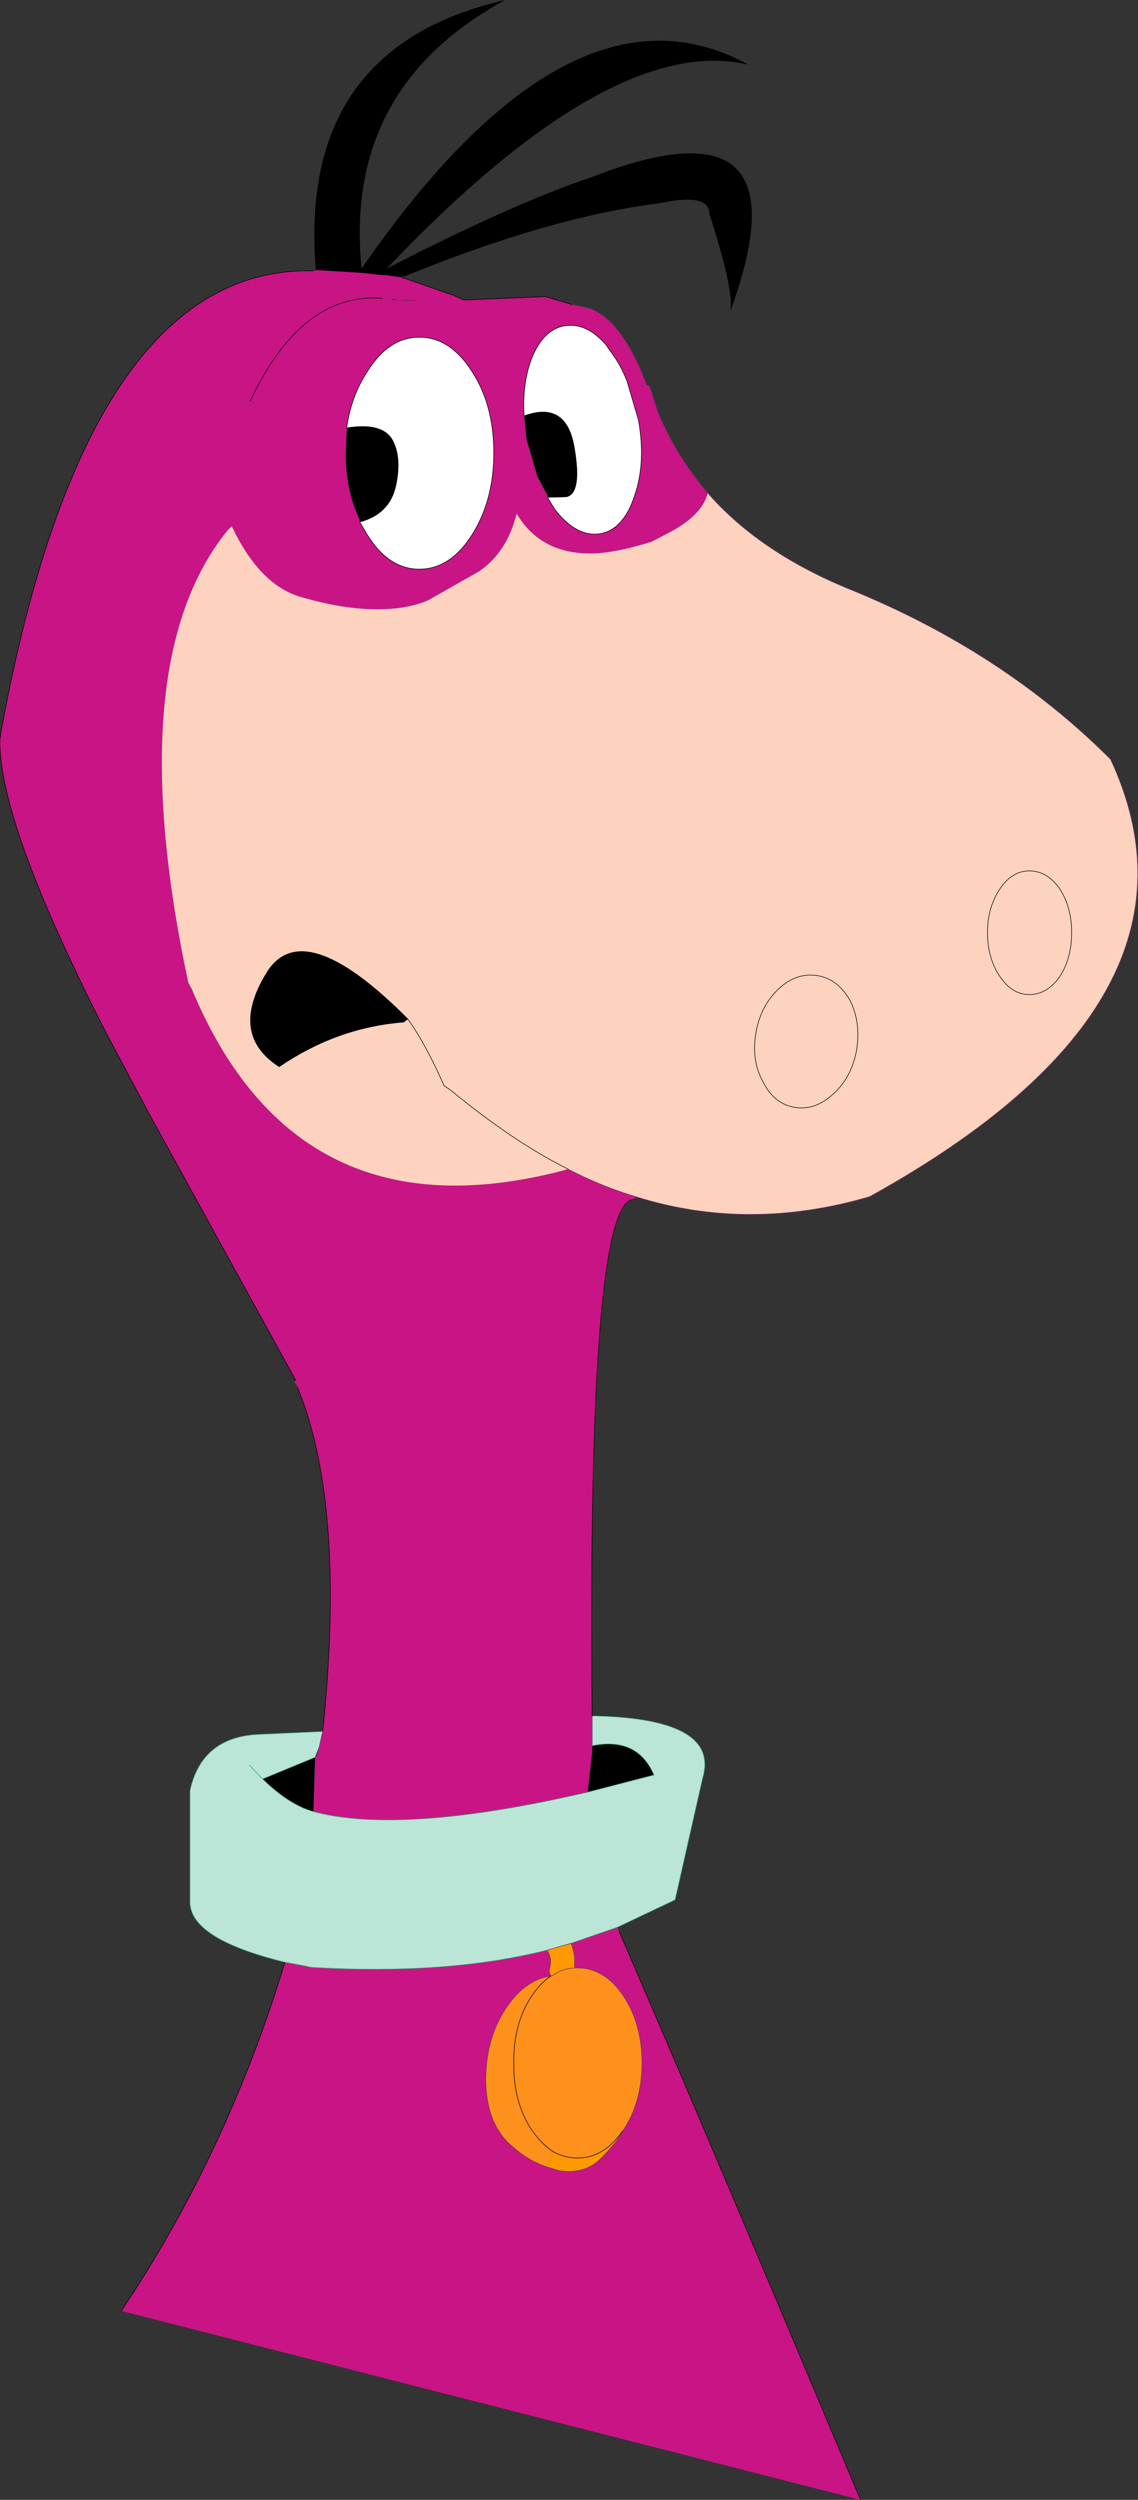
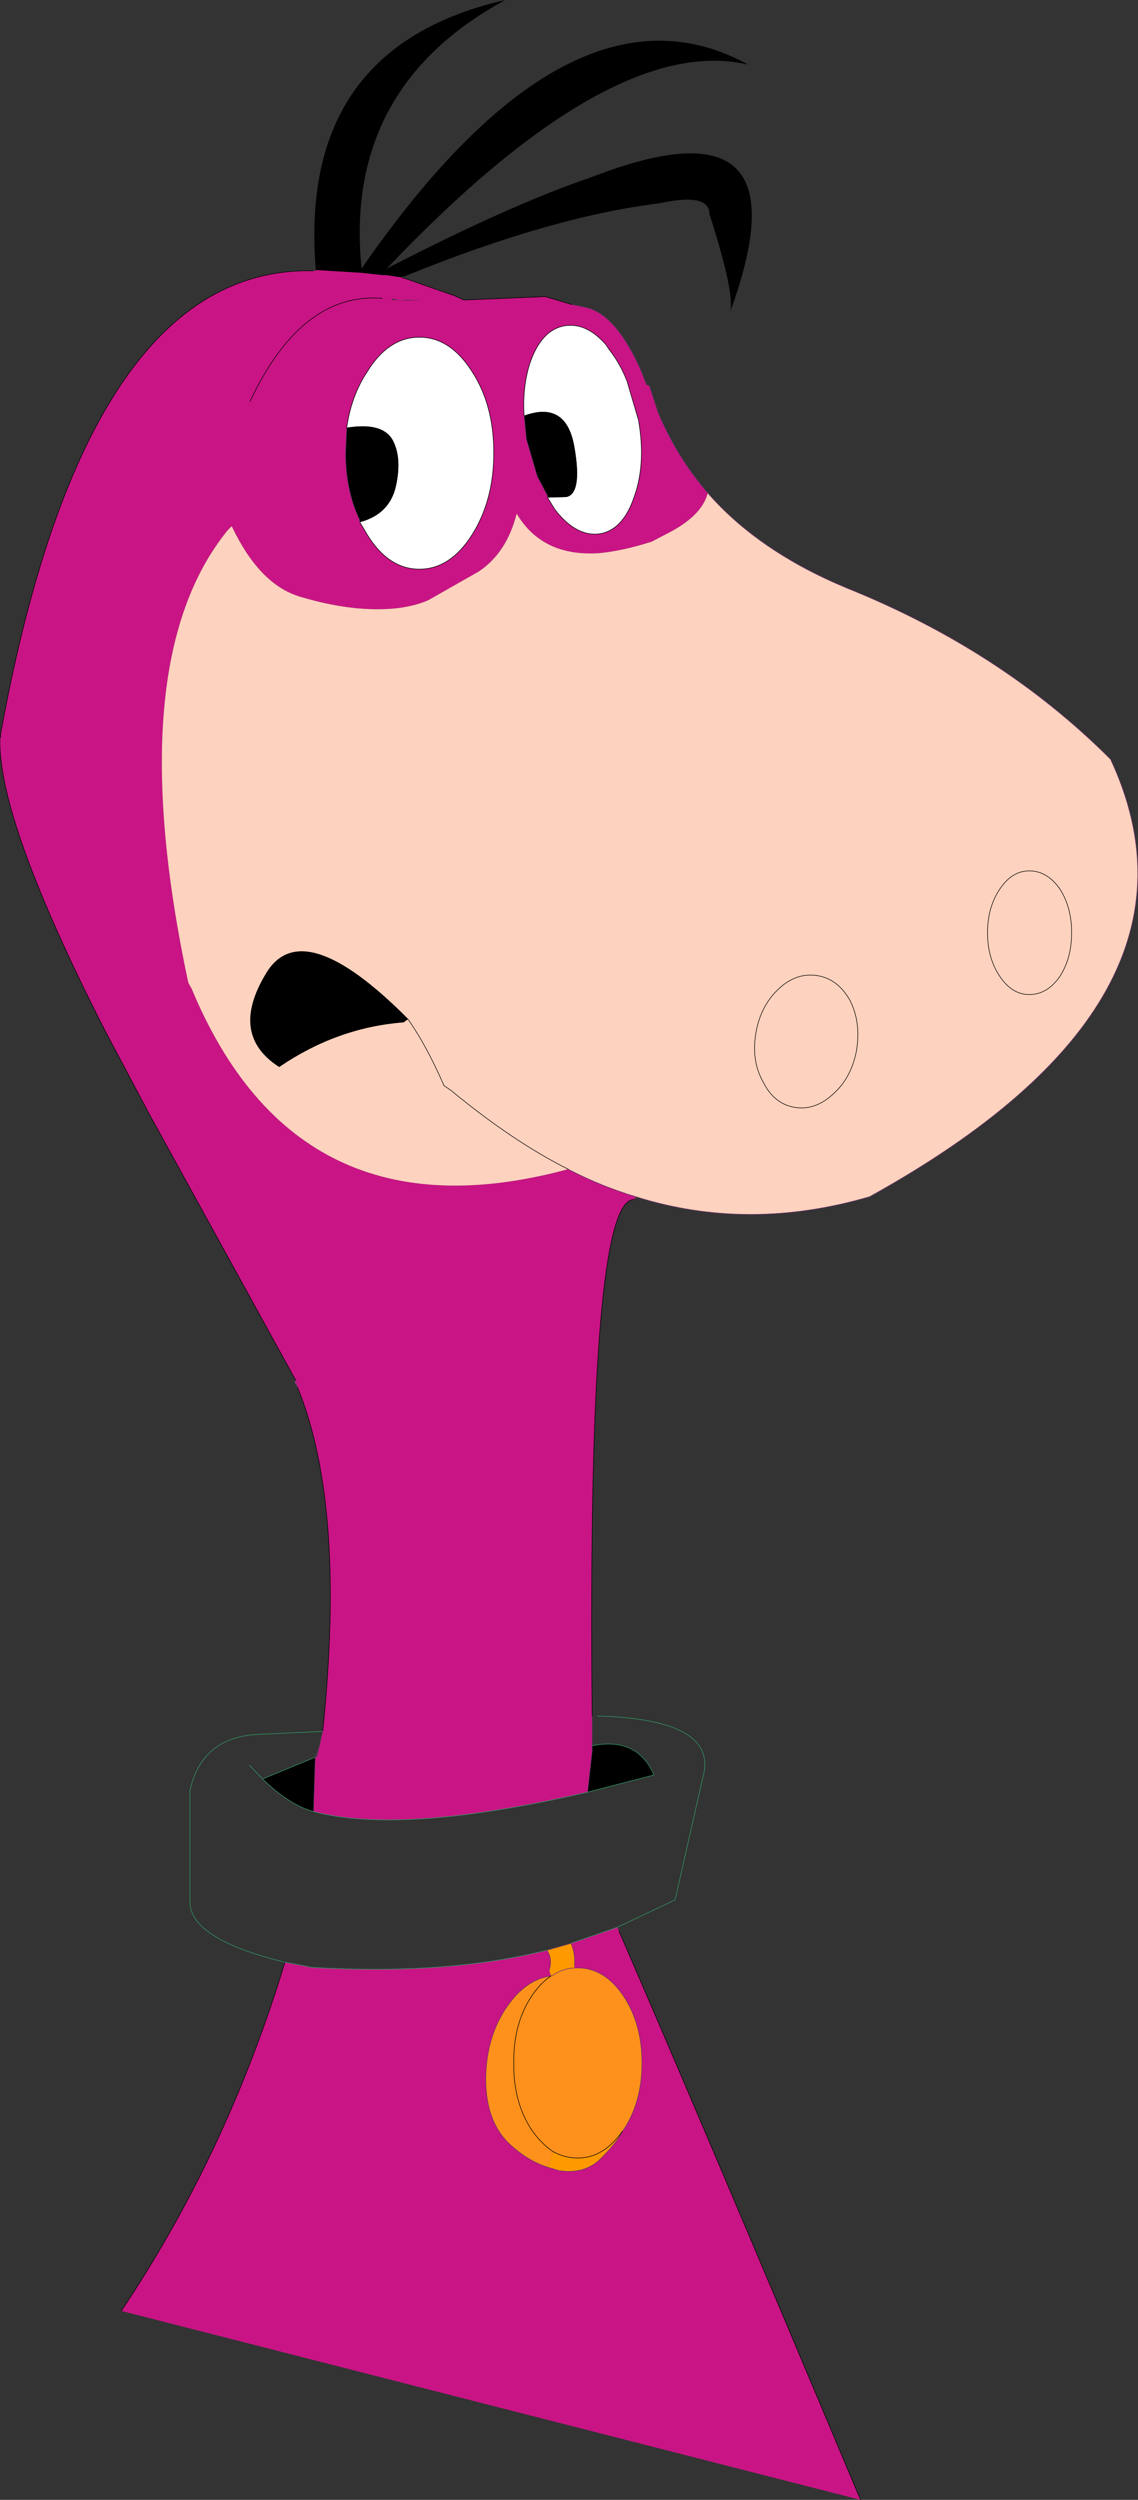
<svg xmlns="http://www.w3.org/2000/svg" height="218.3px" width="99.45px">
  <rect width="100%" height="100%" fill="#333333" stroke="none" />
  <g transform="matrix(1.0, 0.0, 0.0, 1.0, 0.0, 0.0)">
    <path d="M56.75 33.7 L57.5 36.0 Q59.1 39.85 61.85 43.05 61.35 45.05 58.3 46.6 L56.95 47.3 Q54.45 48.1 52.4 48.3 47.4 48.65 45.15 44.85 44.3 48.25 41.85 49.9 L37.45 52.4 Q35.55 53.25 32.65 53.2 29.7 53.15 26.2 52.1 22.7 51.05 20.3 46.05 L20.25 45.95 19.9 46.3 Q10.5 57.85 16.45 85.8 L16.75 86.35 Q26.0 108.5 49.65 102.1 52.55 103.6 55.55 104.5 L55.45 104.75 Q51.3 104.45 51.75 149.85 L51.75 152.45 51.75 152.9 51.35 156.5 Q35.15 160.25 27.4 158.2 L27.55 153.45 27.7 153.4 27.9 152.55 28.2 151.2 Q30.25 131.5 26.0 121.15 L25.85 120.55 13.05 97.3 9.15 89.95 Q-0.25 71.5 0.0 64.45 L0.05 64.35 0.05 64.1 Q7.5 23.2 27.35 23.65 L27.6 23.65 27.6 23.55 31.6 23.8 33.45 24.0 33.75 24.0 35.1 24.2 35.2 24.3 35.35 24.3 39.5 25.75 39.55 25.75 40.55 26.2 47.65 25.9 50.0 26.6 50.5 26.7 51.4 26.9 Q53.95 27.65 56.05 32.45 L56.5 33.6 56.75 33.7 M47.85 43.45 L48.5 44.5 Q50.4 46.95 52.5 46.6 54.5 46.2 55.45 43.3 56.45 40.45 55.8 36.7 L54.8 33.3 Q54.2 31.75 53.25 30.55 L52.95 30.1 Q51.25 28.15 49.35 28.45 47.3 28.8 46.3 31.75 45.65 33.8 45.8 36.3 L46.0 38.35 46.95 41.6 47.85 43.3 47.85 43.45 M31.45 45.6 L32.1 46.7 Q33.95 49.7 36.65 49.7 39.35 49.7 41.25 46.7 43.15 43.7 43.15 39.55 43.15 35.35 41.25 32.45 39.35 29.45 36.65 29.45 33.95 29.45 32.1 32.45 30.7 34.55 30.3 37.35 L30.2 39.55 Q30.2 42.8 31.4 45.35 L31.45 45.6 M34.95 26.2 L34.25 26.1 34.25 26.2 34.95 26.2 35.55 26.25 36.85 26.2 34.95 26.2 M33.4 26.05 Q26.35 25.5 21.85 35.05 26.35 25.5 33.4 26.05 M24.9 171.35 L26.75 171.7 27.2 171.8 Q39.05 172.5 47.8 170.3 48.3 171.05 48.0 172.05 L48.15 172.55 Q46.0 172.85 44.4 175.1 42.5 177.75 42.45 181.5 42.45 185.25 44.5 187.2 46.1 188.7 47.85 189.25 L48.85 189.55 Q51.15 189.9 52.55 188.45 53.95 187.05 54.4 186.1 L54.45 186.05 Q56.1 183.6 56.1 180.15 56.1 176.7 54.45 174.25 52.8 171.85 50.5 171.85 L50.2 171.85 50.2 171.65 Q50.3 170.65 49.9 169.7 L53.95 168.3 54.1 168.65 Q61.35 185.35 75.2 218.3 L10.6 201.8 Q19.85 188.0 24.9 171.35" fill="#c91485" fill-rule="evenodd" stroke="none" />
    <path d="M89.95 76.05 Q88.45 76.05 87.4 77.6 86.3 79.2 86.3 81.45 86.3 83.7 87.4 85.3 88.45 86.85 89.95 86.85 91.5 86.85 92.6 85.3 93.65 83.7 93.65 81.45 93.65 79.2 92.6 77.6 91.5 76.05 89.95 76.05 91.5 76.05 92.6 77.6 93.65 79.2 93.65 81.45 93.65 83.7 92.6 85.3 91.5 86.85 89.95 86.85 88.45 86.85 87.4 85.3 86.3 83.7 86.3 81.45 86.3 79.2 87.4 77.6 88.45 76.05 89.95 76.05 M55.55 104.5 Q52.55 103.6 49.65 102.1 26.0 108.5 16.75 86.35 L16.45 85.8 Q10.5 57.85 19.9 46.3 L20.25 45.95 20.3 46.05 Q22.7 51.05 26.2 52.1 29.7 53.15 32.65 53.2 35.55 53.25 37.45 52.4 L41.85 49.9 Q44.3 48.25 45.15 44.85 47.4 48.65 52.4 48.3 54.45 48.1 56.95 47.3 L58.3 46.6 Q61.35 45.05 61.85 43.05 66.3 48.15 74.0 51.35 87.55 56.8 97.05 66.3 106.9 87.4 76.0 104.5 65.4 107.6 55.55 104.5 M35.65 89.0 Q37.25 91.25 38.8 94.8 37.25 91.25 35.65 89.0 26.4 79.7 23.25 85.05 20.05 90.35 24.4 93.15 29.45 89.7 35.3 89.25 L35.65 89.0 M74.85 91.75 Q75.25 89.3 74.3 87.4 73.25 85.5 71.45 85.2 69.6 84.9 68.05 86.35 66.45 87.85 66.05 90.25 65.65 92.65 66.7 94.5 67.65 96.4 69.45 96.7 71.25 97.0 72.85 95.5 74.4 94.1 74.85 91.75 74.4 94.1 72.85 95.5 71.25 97.0 69.45 96.7 67.65 96.4 66.7 94.5 65.65 92.65 66.05 90.25 66.45 87.85 68.05 86.35 69.6 84.9 71.45 85.2 73.25 85.5 74.3 87.4 75.25 89.3 74.85 91.75 M38.8 94.8 L39.45 95.25 Q44.85 99.7 49.65 102.1 44.85 99.7 39.45 95.25 L38.8 94.8" fill="#fdd2be" fill-rule="evenodd" stroke="none" />
    <path d="M45.8 36.3 Q45.65 33.8 46.3 31.75 47.3 28.8 49.35 28.45 51.25 28.15 52.95 30.1 L53.25 30.55 Q54.2 31.75 54.8 33.3 L55.8 36.7 Q56.45 40.45 55.45 43.3 54.5 46.2 52.5 46.6 50.4 46.95 48.5 44.5 L47.85 43.45 49.5 43.4 Q50.9 43.1 50.2 39.05 49.5 34.95 45.8 36.3 M30.3 37.35 Q30.7 34.55 32.1 32.45 33.95 29.45 36.65 29.45 39.35 29.45 41.25 32.45 43.15 35.35 43.15 39.55 43.15 43.7 41.25 46.7 39.35 49.7 36.65 49.7 33.95 49.7 32.1 46.7 L31.45 45.6 Q34.05 44.9 34.6 42.45 35.15 39.95 34.3 38.4 33.4 36.85 30.3 37.35" fill="#ffffff" fill-rule="evenodd" stroke="none" />
    <path d="M35.1 24.2 L33.75 24.0 33.45 24.0 31.6 23.8 27.6 23.55 Q26.0 4.15 44.15 0.0 30.0 7.7 31.6 23.45 49.85 -2.9 65.4 5.65 53.45 2.8 33.8 23.45 44.65 17.85 51.75 15.45 70.85 8.05 63.8 27.25 64.25 25.7 62.0 18.7 62.0 16.8 57.65 17.75 48.2 18.9 35.3 24.15 L35.2 24.15 35.1 24.2 M27.55 153.45 L27.4 158.2 Q25.25 157.6 22.95 155.35 L27.55 153.45 M51.35 156.5 L51.75 152.9 51.75 152.45 Q55.7 151.65 57.15 155.0 L51.35 156.5 M47.85 43.45 L47.85 43.3 46.95 41.6 46.0 38.35 45.8 36.3 Q49.5 34.95 50.2 39.05 50.9 43.1 49.5 43.4 L47.85 43.45 M30.3 37.35 Q33.4 36.85 34.3 38.4 35.15 39.95 34.6 42.45 34.05 44.9 31.45 45.6 L31.4 45.35 Q30.2 42.8 30.2 39.55 L30.3 37.35 M35.65 89.0 L35.3 89.25 Q29.45 89.7 24.4 93.15 20.05 90.35 23.25 85.05 26.4 79.7 35.65 89.0" fill="#000000" fill-rule="evenodd" stroke="none" />
    <path d="M25.85 120.55 L26.0 121.15 25.75 120.65 25.85 120.55" fill="#f420ba" fill-rule="evenodd" stroke="none" />
-     <path d="M28.2 151.2 L27.9 152.55 27.55 153.45 22.95 155.35 Q25.25 157.6 27.4 158.2 35.15 160.25 51.35 156.5 L57.15 155.0 Q55.7 151.65 51.75 152.45 L51.75 149.85 52.2 149.85 Q62.95 150.15 61.4 155.3 L59.0 165.9 58.8 166.0 53.95 168.3 49.9 169.7 47.8 170.3 Q39.05 172.5 27.2 171.8 L26.75 171.7 24.9 171.35 Q16.5 169.3 16.6 166.0 L16.6 156.35 Q17.65 151.65 22.65 151.45 L28.2 151.2 M22.95 155.35 L21.8 154.15 22.95 155.35" fill="#bae5d7" fill-rule="evenodd" stroke="none" />
    <path d="M47.8 170.3 L49.9 169.7 Q50.3 170.65 50.2 171.65 L50.2 171.85 Q49.15 171.9 48.3 172.5 L48.15 172.55 48.0 172.05 Q48.3 171.05 47.8 170.3 M54.4 186.1 Q53.95 187.05 52.55 188.45 51.15 189.9 48.85 189.55 L47.85 189.25 48.35 187.9 Q49.35 188.45 50.5 188.45 52.75 188.45 54.4 186.1" fill="#ff9900" fill-rule="evenodd" stroke="none" />
    <path d="M50.2 171.85 L50.5 171.85 Q52.8 171.85 54.45 174.25 56.1 176.7 56.1 180.15 56.1 183.6 54.45 186.05 L54.4 186.1 Q52.75 188.45 50.5 188.45 49.35 188.45 48.35 187.9 L47.85 189.25 Q46.1 188.7 44.5 187.2 42.45 185.25 42.45 181.5 42.5 177.75 44.4 175.1 46.0 172.85 48.15 172.55 L48.3 172.5 Q49.15 171.9 50.2 171.85 M48.35 187.9 Q47.35 187.25 46.5 186.05 44.85 183.6 44.9 180.15 44.85 176.7 46.5 174.25 47.25 173.15 48.15 172.55 47.25 173.15 46.5 174.25 44.85 176.7 44.9 180.15 44.85 183.6 46.5 186.05 47.35 187.25 48.35 187.9" fill="#fe911b" fill-rule="evenodd" stroke="none" />
    <path d="M61.85 43.05 Q59.1 39.85 57.5 36.0 L56.75 33.7 M56.5 33.6 L56.05 32.45 Q53.95 27.65 51.4 26.9 L50.5 26.7 50.0 26.6 M25.85 120.55 L26.0 121.15 25.75 120.65 25.85 120.55 M28.2 151.2 L27.9 152.55 27.7 153.4 27.55 153.45 27.4 158.2 M51.35 156.5 L51.75 152.9 51.75 152.45 51.75 149.85 M55.55 104.5 Q52.55 103.6 49.65 102.1 M61.85 43.05 Q66.3 48.15 74.0 51.35 87.55 56.8 97.05 66.3 106.9 87.4 76.0 104.5 65.4 107.6 55.55 104.5 M47.85 43.45 L47.85 43.3 46.95 41.6 46.0 38.35 45.8 36.3 M31.45 45.6 L31.4 45.35 Q30.2 42.8 30.2 39.55 L30.3 37.35 M27.55 153.45 L27.9 152.55 M47.8 170.3 L49.9 169.7 Q50.3 170.65 50.2 171.65 M50.2 171.85 L50.5 171.85 Q52.8 171.85 54.45 174.25 56.1 176.7 56.1 180.15 56.1 183.6 54.45 186.05 L54.4 186.1 Q53.95 187.05 52.55 188.45 51.15 189.9 48.85 189.55 L47.85 189.25 Q46.1 188.7 44.5 187.2 42.45 185.25 42.45 181.5 42.5 177.75 44.4 175.1 46.0 172.85 48.15 172.55 L48.3 172.5 Q49.15 171.9 50.2 171.85 M48.0 172.05 Q48.3 171.05 47.8 170.3" fill="none" stroke="#663366" stroke-linecap="round" stroke-linejoin="round" stroke-width="0.05" />
    <path d="M89.95 76.05 Q91.5 76.05 92.6 77.6 93.65 79.2 93.65 81.45 93.65 83.7 92.6 85.3 91.5 86.85 89.95 86.85 88.45 86.85 87.4 85.3 86.3 83.7 86.3 81.45 86.3 79.2 87.4 77.6 88.45 76.05 89.95 76.05 M50.0 26.6 L47.65 25.9 40.55 26.2 39.55 25.75 39.5 25.75 35.35 24.3 35.2 24.3 M35.1 24.2 L33.75 24.0 33.45 24.0 31.6 23.8 27.6 23.55 M27.35 23.65 Q7.5 23.2 0.05 64.1 L0.05 64.35 0.0 64.45 Q-0.25 71.5 9.15 89.95 L13.05 97.3 25.85 120.55 M26.0 121.15 Q30.25 131.5 28.2 151.2 M51.75 149.85 Q51.3 104.45 55.45 104.75 M45.8 36.3 Q45.65 33.8 46.3 31.75 47.3 28.8 49.35 28.45 51.25 28.15 52.95 30.1 L53.25 30.55 Q54.2 31.75 54.8 33.3 L55.8 36.7 Q56.45 40.45 55.45 43.3 54.5 46.2 52.5 46.6 50.4 46.95 48.5 44.5 L47.85 43.45 M31.45 45.6 L32.1 46.7 Q33.95 49.7 36.65 49.7 39.35 49.7 41.25 46.7 43.15 43.7 43.15 39.55 43.15 35.35 41.25 32.45 39.35 29.45 36.65 29.45 33.95 29.45 32.1 32.45 30.7 34.55 30.3 37.35 M49.65 102.1 Q44.85 99.7 39.45 95.25 L38.8 94.8 M74.85 91.75 Q74.4 94.1 72.85 95.5 71.25 97.0 69.45 96.7 67.65 96.4 66.7 94.5 65.65 92.65 66.05 90.25 66.45 87.85 68.05 86.35 69.6 84.9 71.45 85.2 73.25 85.5 74.3 87.4 75.25 89.3 74.85 91.75 M48.15 172.55 Q47.25 173.15 46.5 174.25 44.85 176.7 44.9 180.15 44.85 183.6 46.5 186.05 47.35 187.25 48.35 187.9 49.35 188.45 50.5 188.45 52.75 188.45 54.4 186.1 M75.2 218.3 Q61.35 185.35 54.1 168.65 M24.9 171.35 Q19.85 188.0 10.6 201.8" fill="none" stroke="#000000" stroke-linecap="round" stroke-linejoin="round" stroke-width="0.05" />
    <path d="M27.4 158.2 Q35.15 160.25 51.35 156.5 L57.15 155.0 Q55.7 151.65 51.75 152.45 M27.55 153.45 L22.95 155.35 Q25.25 157.6 27.4 158.2 M21.8 154.15 L22.95 155.35 M28.2 151.2 L22.65 151.45 Q17.65 151.65 16.6 156.35 L16.6 166.0 Q16.5 169.3 24.9 171.35 L26.75 171.7 27.2 171.8 Q39.05 172.5 47.8 170.3 M49.9 169.7 L53.95 168.3 58.8 166.0 59.0 165.9 61.4 155.3 Q62.95 150.15 52.2 149.85" fill="none" stroke="#339966" stroke-linecap="round" stroke-linejoin="round" stroke-width="0.05" />
    <path d="M21.85 35.05 Q26.35 25.5 33.4 26.05 M38.8 94.8 Q37.25 91.25 35.65 89.0 26.4 79.7 23.25 85.05 20.05 90.35 24.4 93.15 29.45 89.7 35.3 89.25" fill="none" stroke="#000000" stroke-linecap="round" stroke-linejoin="round" stroke-width="0.05" />
  </g>
</svg>